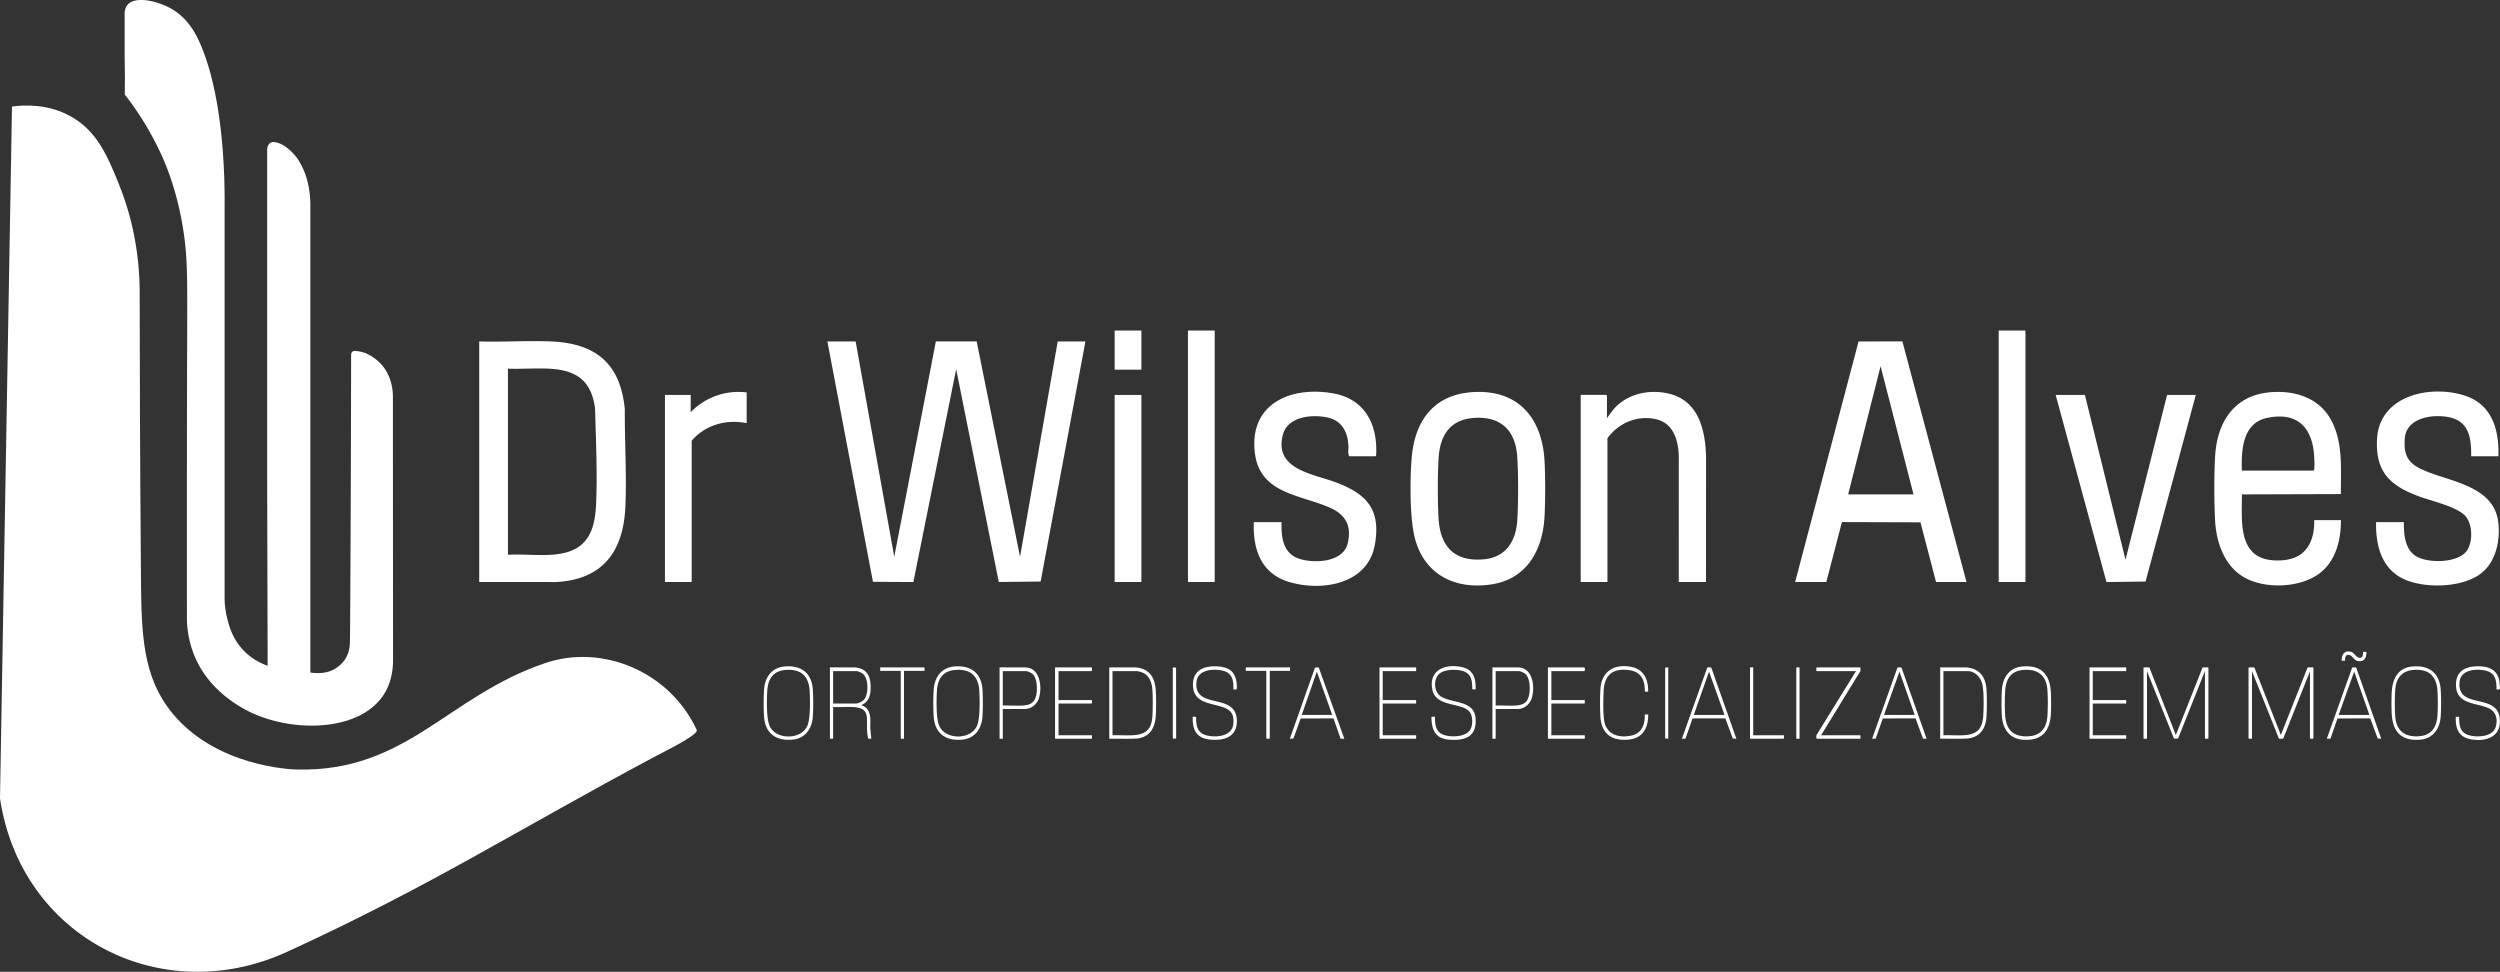
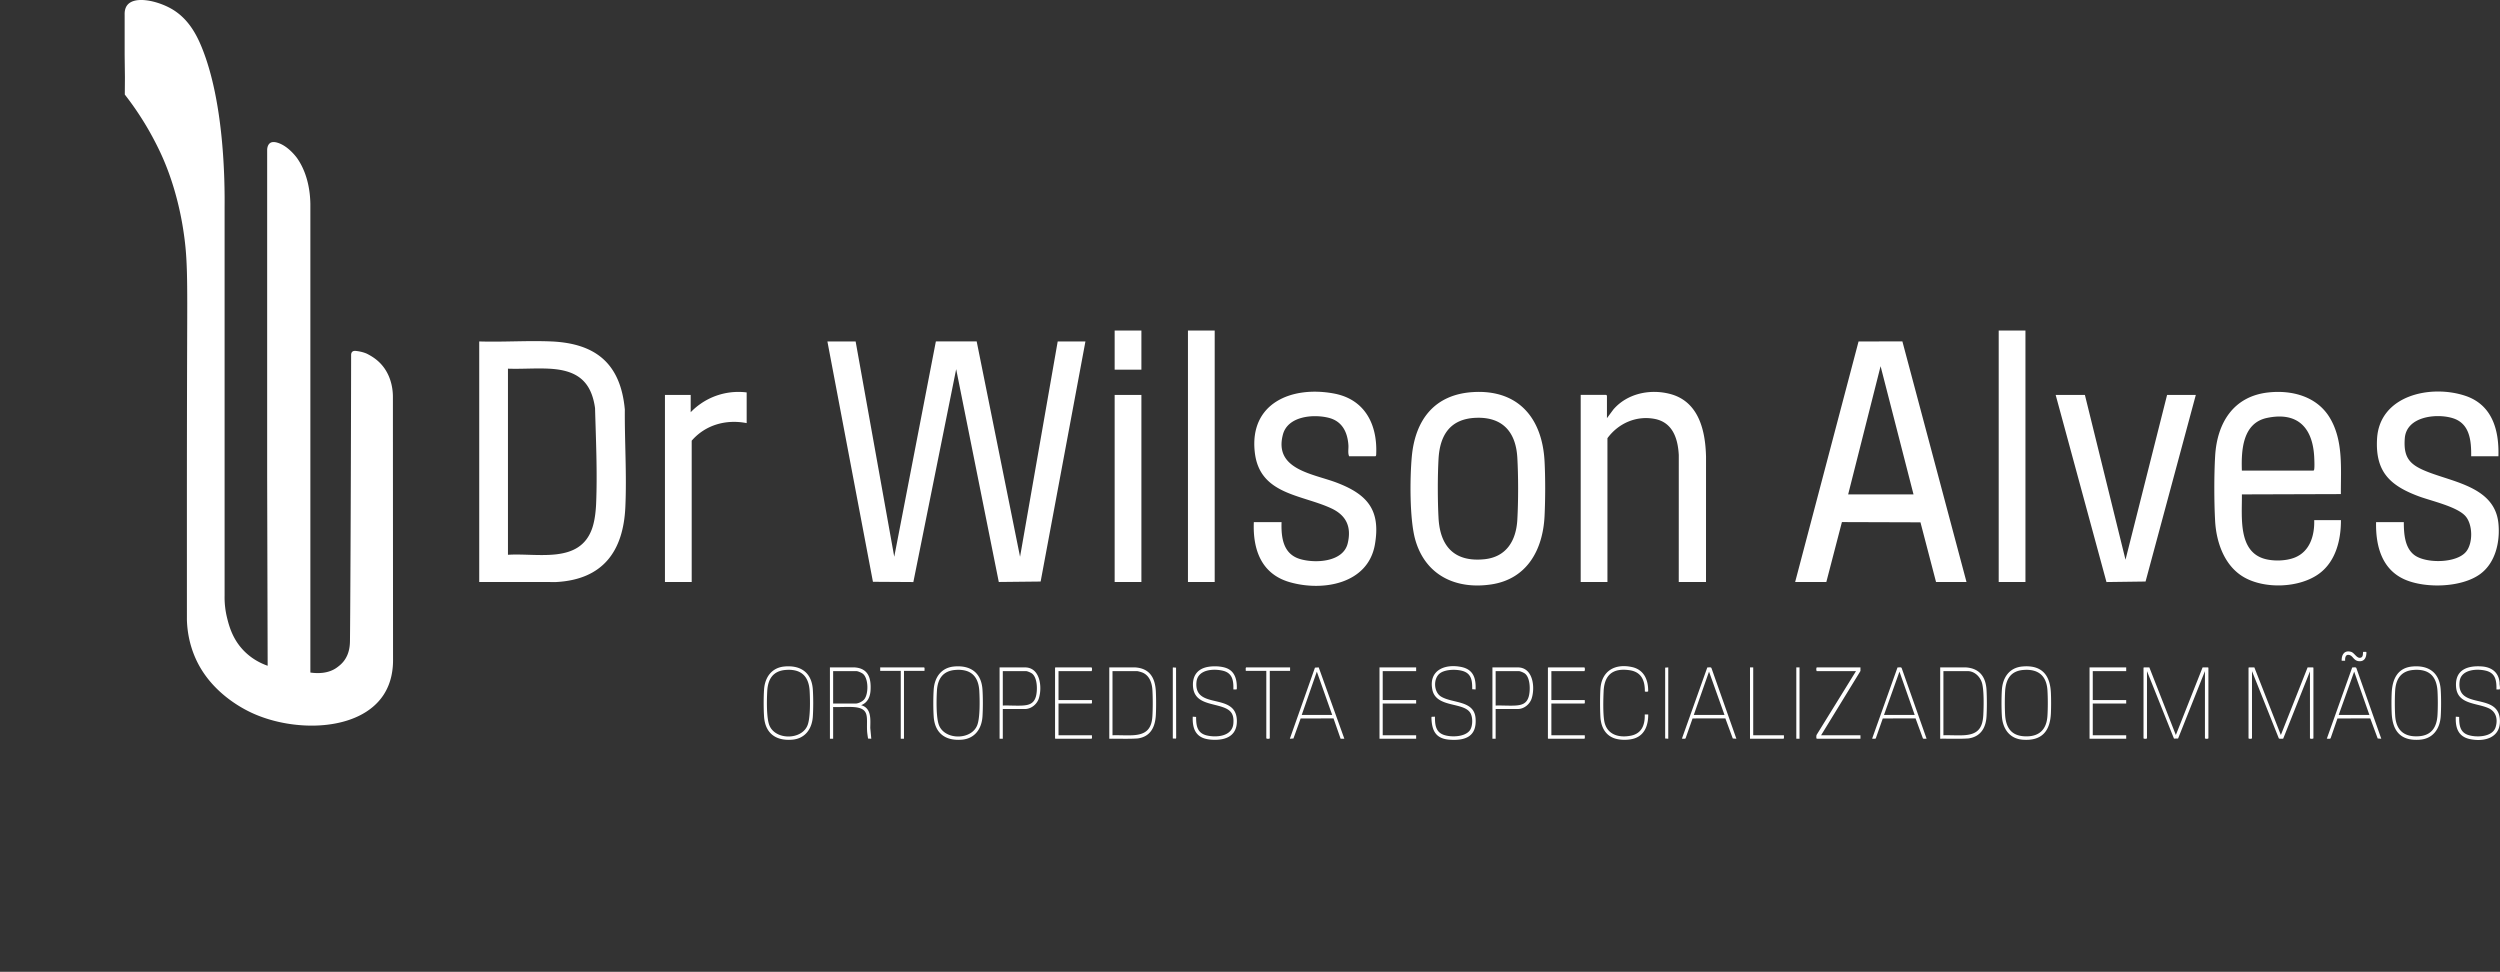
<svg xmlns="http://www.w3.org/2000/svg" id="Camada_2" data-name="Camada 2" viewBox="0 0 2011.44 781.88">
  <rect x="0" y="0" width="2011.44" height="781.88" fill="#333333" stroke="none" />
  <defs>
    <style>.cls-1{fill:#fff}</style>
  </defs>
  <g id="Camada_1-2" data-name="Camada 1">
-     <path d="M56.45 93.37c21.43 11.71 29.93 31.86 39.27 54.95 7.53 18.59 17.2 49.74 16.67 91.2.02 52.07.22 123.13 1.01 223.54.37 46.96 1.12 81.3 25.24 110.73 35.23 42.99 95.52 45.25 100.2 45.36 88.46 2.05 120.9-58.84 199.59-85.59 46.7-15.88 100.8 7.18 122.27 54.01.24 4.29-27.41 17.77-32.88 20.68-113.54 60.49-179.99 104.01-296.87 157.58C130.19 812.02 16.93 754.74 0 642.43L9.65 85.71c10.18-1.35 28.77-2.19 46.8 7.66Z" class="cls-1" />
    <path d="M215.35 535.65c-.13-50.64-.27-101.27-.4-151.91V120.63c0-.61.1-4.07 2.51-5.64.57-.37 2.16-1.22 5.6-.23 9.21 2.65 16.16 12.74 16.16 12.74 9.11 13.23 10.36 28.87 10.49 36.55v377.07c5.52.77 14.58 1.09 21.67-4.27 1.25-.95 3.46-2.53 5.5-5.29 4.47-6.03 4.64-12.85 4.69-15.86.17-10.34.74-102.93.93-230.09 0-.55.07-1.78.93-2.58.91-.84 2.22-.76 3.25-.64 5.6.64 8.88 2.39 8.88 2.39 2.76 1.47 7.66 4.08 12.01 9.28 8.3 9.91 8.59 22.07 8.55 25.74.04 70.01.07 140.02.11 210.03.14 8.06-1.03 19.14-7.59 29.2-19.18 29.45-71.6 30.47-106.01 14.55-8.64-4-33.48-17.15-45.36-44.02-5.41-12.23-6.67-23.47-6.89-30.87 0-10.72-.01-52.8-.01-63.74v-42.9c.03-66.18.19-112.04.19-112.04.2-57.9.42-72.43-3.17-95.43-1.35-8.67-5.64-33.82-17.37-59.69-4.8-10.6-10.29-20.06-11.16-21.55a244.266 244.266 0 0 0-18.45-27.27c.03-4.57.07-9.13.1-13.7l-.22-18.02V11.94c-.09-2.66.33-5.64 2.22-7.95 6.2-7.53 24.42-3.23 35.51 3.14 13.49 7.76 20.1 20.72 24.2 30.71 18.27 44.54 18.67 108.76 18.49 128.82V479.2a68.86 68.86 0 0 0 1.97 17.84c1.6 6.47 4.36 17.1 13.44 26.47 6.41 6.61 13.64 10.18 19.2 12.14Zm473.07-260.93 31.07 173.24 33.48-173.25 32.84-.02 34.9 173.27L851 274.72h22.31l-36.04 193.17-33.67.36-34.29-171.23-34.45 171.28-32.52-.2-36.64-193.38h22.72zM385.57 468.27V274.72c19.06.59 38.59-.79 57.6-.02 36.33 1.47 56.18 17.99 59.55 54.78-.18 26.02 1.6 52.45.42 78.47-1.62 35.81-18.25 58.31-55.59 60.34l-61.98-.02Zm23.11-21.9c23.82-1.59 57.97 7.71 67.86-21.59 2-5.92 2.83-13.36 3.09-19.61 1.05-25.17-.18-51.67-.87-76.83-3.17-22.65-15.51-30.74-37.58-31.73-10.7-.48-21.76.39-32.49.02v149.75Zm1035.65 21.9 51.02-193.54 35.26-.04 51.59 193.58h-24.51l-12.53-48.01-63.2-.2-12.54 48.22h-25.1Zm42.64-70.49h52.6l-26.49-103.15-26.1 103.15Zm396.49 20.71c.07 15.75-4.05 32.89-17.17 42.78-15.95 12.02-44.91 13.01-61.85 2.55-14.99-9.26-21.29-27.79-22.21-44.71-.84-15.55-.88-36.66.02-52.18 1.54-26.65 14.7-48.13 42.84-51.18 19.18-2.08 39.25 3.27 49.53 20.58 10.9 18.36 8.68 40.65 8.79 61.2l-79.64.25c.26 17.6-3.51 46.15 18.73 51.98 7.15 1.88 17.01 1.59 23.91-1.21 12.19-4.95 15.9-17.88 15.55-30.06h21.52Zm-79.7-39.83h57.58c.39-.25.52-.55.6-1 .37-2.03.14-7.65.02-9.97-1.21-23.48-13.26-36.59-37.89-31.46-19.76 4.12-20.87 25.94-20.31 42.43Zm-618.52-63.2c36.51-2.17 55.7 21.13 57.48 55.82.69 13.35.64 30.47 0 43.84-1.3 27.2-14.07 50.77-42.91 55.09-28.59 4.28-53.03-7.41-61.12-35.98-4.61-16.27-4.38-49.7-2.78-66.91 2.75-29.62 18.31-50.01 49.32-51.86Zm1.99 20.71c-20.42.9-28.76 13.84-29.82 33.12-.78 14.21-.75 33.2 0 47.43 1.22 23.05 12.96 35.65 36.87 33.23 17.72-1.79 25.55-14.96 26.52-31.64.86-14.79.86-35.42 0-50.21-1.21-20.76-12.09-32.87-33.57-31.93Zm822.95 30.94h-21.92c.13-12.68-1.09-26.64-15.23-30.78-13.22-3.87-36.81-1.13-38.18 16.23-1.28 16.23 4.39 21.63 18.64 27.19 21.72 8.47 53.82 12.6 56.68 41.33 1.46 14.64-2.23 31.64-14.61 40.75-14.97 11.02-44.2 11.75-60.84 4.39-18.55-8.21-23.38-27.35-22.97-46.14h22.31c.02 9.1.64 20.75 8.64 26.61 9.29 6.82 33.96 6.61 41.56-2.93 5.56-6.97 5.31-21.74-.58-28.47-6.71-7.66-27.51-12.23-37.47-15.92-23.34-8.64-35.23-19.87-33.68-46.42 2.02-34.88 42.97-43.75 70.86-34.54 21.83 7.21 27.43 27.63 26.78 48.7ZM1008.8 420.08h22.31c-.38 12.36 1.2 25.57 14.75 29.67 12.12 3.67 34.79 2.63 38.46-12.53 3.22-13.3-1.13-22.61-13.22-28.23-24.11-11.21-57.56-11-61.5-44.87-4.63-39.77 29.67-53.92 63.83-47.47 24.66 4.65 34.89 24.79 33.83 48.67-.03.72.04 1.36-.64 1.79h-21.12c-1.22-2.47-.4-6.07-.6-8.96-.72-10.53-5.06-19.27-15.85-21.99-12.43-3.14-32.96-1.37-36.86 13.51-7.41 28.25 24.38 31.46 43.25 38.65 24.68 9.41 35.56 21.94 30.79 49.69-5.48 31.88-42.02 38.07-68.65 30.36-22.77-6.59-29.68-26.24-28.78-48.29Zm363.81 48.19h-21.92l.02-102.17c-.7-13.28-4.89-26.32-19.52-29.08s-29.07 3.51-37.88 15.55v115.69h-21.52V317.72h20.52l.6.6v18.12l5.17-6.98c11.1-12.87 29.43-16.73 45.61-12.5 23.06 6.03 28.43 29.34 28.94 50.33l-.02 100.98Zm304.84-150.54 32.68 132.62 33.46-132.62h23.12l-40.44 150.15-31.45.42-40.88-150.57h23.51zM955.8 265.95h21.52v202.32H955.8zm652.31 0h21.52v202.32h-21.52zM600.75 315.74v24.69c-16.55-3.22-33.1 1.33-44.23 14.14v113.7H535V317.73h20.72v13.93c3.38-3.5 10.62-10.05 21.93-13.73 9.88-3.21 18.4-2.78 23.1-2.19Zm296.07 1.99h21.52v150.54h-21.52zm0-51.78h21.52v31.46h-21.52zm832.49 271.03 21.32 54.4 21.52-54.4h4.38l.3.3v56.79c-.61.49-2.2.48-2.79 0v-54.1l-21.6 54.22-3.31.08-21.72-54.3v54.1c-.61.49-2.2.48-2.79 0v-56.79l.3-.3h4.38Zm84.49 0 21.32 54.4 21.52-54.4h4.38l.3.3v56.79c-.61.49-2.2.48-2.79 0v-53.9l-21.5 54.08c-.15.21-3.17.22-3.51-.08l-21.62-54.2v54.1c-.61.49-2.2.48-2.79 0v-56.79l.3-.3h4.38Zm-921.3 57.39v-57.39h20.82c11.75.76 16.12 8.48 16.65 19.42.28 5.71.29 13.05 0 18.75-.5 9.71-4.22 17.58-14.68 19-7.57.49-15.2.1-22.79.22Zm2.59-2.79c5.25-.17 10.62.23 15.85 0 10.49-.44 15.57-4.36 16.24-15.24.38-6.19.38-15.15 0-21.34-.35-5.73-2.47-11.7-8.18-13.94-.85-.33-3.48-1.1-4.28-1.1h-19.63v51.61Zm665.94 2.79v-57.39h20.62c10.88.69 16.05 7.5 16.65 18.02.36 6.32.39 15.23 0 21.54-.58 9.34-4.95 16.3-14.68 17.6-7.5.49-15.07.1-22.59.22Zm2.59-2.79c5.24-.17 10.63.23 15.85 0 11.19-.48 15.63-5 16.24-16.24.35-6.49.66-19.93-1.06-25.86-1.47-5.05-6.02-9.52-11.6-9.52h-19.43v51.61Zm-895.89-54.6h19.82c11.15.72 13.49 8.78 12.86 18.64-.33 5.22-2.48 9.82-7.58 11.75 8.42 2.35 7.49 11.36 7.37 18.34l.81 8.66-2.6-.13c-.3-2.09-.68-4.24-.79-6.35-.55-10.82 2.59-18.38-11.65-19.04-5.15-.24-10.48.19-15.65 0v25.51h-2.59v-57.39Zm2.59 29.09h18.03c2.31 0 5.64-1.67 7.07-3.49 3.45-4.42 3.4-16.48-.99-20.32-1.07-.94-4.11-2.29-5.48-2.29h-18.63v26.1Zm322.01-11.35c.2-7.11-.69-13.25-8.53-15.09-7.8-1.83-20.26-.93-21.16 9.21-2.02 22.62 31.35 7.9 32.49 30.28.41 8.18-3.32 13.74-11.4 15.51-4.24.93-10.45.83-14.61-.46-8.12-2.52-9.79-9.83-9.46-17.54l2.7.19c-.02 7.06.86 13.06 8.61 14.9s20.49.86 21.36-9.61c.57-6.91-1.42-10.51-7.81-12.9-9.91-3.71-23.75-3.11-24.67-16.97-.48-7.23 2.52-12.94 9.62-15.1 5-1.53 13.43-1.44 18.22.81 6.43 3.02 7.64 9.96 7.41 16.45-.21.63-2.18.21-2.76.33Zm1016.25 0c.13-7.13-.72-13.18-8.53-15.09-7.41-1.81-20.02-.97-21.11 8.66-2.67 23.69 31.95 7.87 32.43 31.62.28 13.83-12.7 17.17-24.13 14.76-9.46-1.99-11.8-9.14-11.35-18.04l2.7.19c-.04 6.31.51 12.37 7.35 14.57 6.62 2.12 19.48 1.72 21.97-6.34 1.93-6.24.48-12.5-5.73-15.28-9.74-4.36-25.16-2.95-26.11-17.33-.89-13.4 8.99-17.05 20.63-16.25 7.99.55 13.69 4.77 14.42 13.08-.15 1.56.5 3.45.23 4.96-.04.23-.07.4-.33.47l-2.46.03Zm-821.37 0-2.7-.19c.02-5.87-.24-11.79-6.47-14.26-5.12-2.02-15.26-1.98-19.71 1.61-5.26 4.24-4.82 14.86 1 18.5 9.18 5.74 26.75 2.83 27.88 17.55s-8.3 18.09-20.82 17.23c-10.83-.75-14.21-6.77-14.66-16.83-.02-.37-.09-1.42.2-1.62l2.6-.09c0 6 .35 12.06 6.72 14.5 5.82 2.23 17.46 2.03 21.42-3.59 2.34-3.33 2.43-10.37.39-13.83-5.41-9.17-27.76-3.89-30.66-18.96-3.01-15.63 10.26-20.83 23.46-18.08 9.57 2 11.78 9.05 11.36 18.04Zm753.78-18.48c13.33-1.18 21.87 5.17 22.75 18.77.4 6.14.4 15.18 0 21.32-.65 10.08-6.23 18.05-16.84 18.83-15.43 1.14-22-6.95-22.62-21.61-.21-4.98-.21-10.97.01-15.95.49-10.95 4.56-20.29 16.7-21.36Zm.8 2.79c-9.87.78-14.13 7.17-14.7 16.58-.36 5.91-.35 14.21 0 20.12.7 11.8 7.2 17.43 19.03 16.64 10.43-.7 14.49-7.46 15.04-17.24.32-5.66.32-13.27 0-18.93-.69-12.26-6.9-18.16-19.37-17.18Zm-314.64-2.79c15.4-1.36 22.33 6.6 22.96 21.35.22 5.09.22 11.26-.01 16.35-.66 14.53-7.48 22.34-22.61 21.22-10.73-.79-16.2-8.89-16.84-19.03-.38-6.07-.38-14.85 0-20.92.63-10.01 5.94-18.04 16.5-18.97Zm.8 2.79c-10.38.85-14.17 7.68-14.7 17.38-.3 5.57-.3 12.95 0 18.53.54 9.86 4.49 16.7 15.04 17.44 11.69.81 18.29-4.73 19.03-16.44.38-5.95.38-14.57 0-20.52-.75-11.91-7.54-17.35-19.37-16.38Zm-996.72-2.79c13.19-1.17 21.85 5.05 22.75 18.57.42 6.18.42 15.53 0 21.72-.67 10.04-6.33 17.85-16.84 18.63-13.07.97-21.51-5.26-22.41-18.63-.42-6.18-.42-15.53 0-21.72.67-9.9 6.15-17.66 16.5-18.57Zm.79 2.79c-10 .82-14.14 7.27-14.7 16.78-.41 6.84-.73 21.73 1.7 27.79 4.79 11.95 25.88 11.97 30.68 0 2.43-6.06 2.1-20.95 1.7-27.79-.72-12.08-7.23-17.77-19.37-16.78Zm135.7-2.79c13.19-1.17 21.85 5.05 22.75 18.57.42 6.18.42 15.53 0 21.72-.67 10.04-6.33 17.85-16.84 18.63-13.07.97-21.51-5.26-22.41-18.63-.42-6.18-.42-15.53 0-21.72.67-9.9 6.15-17.66 16.5-18.57Zm.8 2.79c-10 .82-14.14 7.27-14.7 16.78-.41 6.84-.73 21.73 1.7 27.79 4.79 11.95 25.88 11.97 30.68 0 2.43-6.06 2.1-20.95 1.7-27.79-.72-12.08-7.23-17.77-19.37-16.78Zm1147.4 55.34-2.89-.2-5.97-16.15-26.39.03-5.51 15.91c-.54.78-2.21.27-3.08.41l20.45-57.36c.92.1 2.8-.44 3.31.42l20.08 56.94Zm-34.27-19.13h24.71l-12.26-34.87-12.45 34.87Zm-331.58 19.13c-.77-.13-2.51.32-2.97-.32l-5.89-16.04-26.38.04-5.62 16c-.46.64-2.2.18-2.97.31l20.45-57.36c.93.1 2.8-.44 3.31.43l20.08 56.93Zm-34.27-19.13h24.71l-12.26-34.87-12.45 34.87Zm-118.76 19.13-2.89-.2-5.97-16.16-26.39.03-5.62 16c-.51.65-2.16.18-2.97.32l20.45-57.36c.93.1 2.79-.44 3.31.43l20.08 56.93Zm-34.27-19.13h24.71l-12.45-34.87-12.26 34.87Zm-284.16 19.13-5.7-16.35-26.45.04-5.8 16.12-2.89.2 20.21-57.21 3.02-.2 20.62 57.4h-2.99Zm-6.77-19.13-12.35-34.87-12.16 34.87h24.51Zm176.35-35.27v23.31h26.9c-.12.88.31 2.1-.3 2.79h-26.6v25.51h26.9c-.12.88.31 2.1-.3 2.79h-29.09l-.3-.3v-56.79l.3-.3h29.09c.49.66.48 2.35 0 2.99h-26.6Zm-396.54 0v23.31h26.9c-.12.88.31 2.1-.3 2.79h-26.6v25.51h26.9c-.12.88.31 2.1-.3 2.79h-29.09l-.3-.3v-56.79l.3-.3h29.09c.49.66.48 2.35 0 2.99h-26.6Zm645.22-2.99v2.89l-31.68 51.71h31.68v2.79h-35.17c-.55-.71-.31-2.09-.19-2.98l31.77-51.42h-31.58c-.49-.66-.48-2.35 0-2.99h35.17Zm213.81 0v2.99h-26.9v23.31h26.9v2.79h-26.9v25.51h26.9v2.79h-29.49v-57.39h29.49zm-571.29 0v2.99h-26.9v23.31h26.9v2.79h-26.9v25.51h26.9v2.79h-29.49v-57.39h29.49zm183.92 37.86h2.79c.09 8.07-2.46 16.2-10.66 19.13-4.51 1.61-11.27 1.67-15.85.29-8.07-2.42-11.53-9.54-11.96-17.53-.36-6.61-.36-15.53 0-22.13.81-14.67 11.55-20.96 25.48-17.89 9.58 2.11 13.11 10.31 12.96 19.46-.17.52-2.47.43-2.67.14.07-9.04-2.9-15.81-12.57-17.12-13.26-1.8-20.01 3.84-20.6 17-.3 6.63-.56 17.29.46 23.66 1.79 11.08 11.49 14.05 21.5 12.05 8.8-1.75 11.4-8.83 11.12-17.08Zm-119.96-4.38v23.91h-2.59v-57.39h20.42c12.36 0 14.07 16.14 11.12 25.06-1.52 4.61-6.1 8.41-11.12 8.41h-17.83Zm0-2.79c5.16-.2 10.52.27 15.65 0 5.42-.28 9.33-1.56 10.95-7.18 1.4-4.86 1.35-14.91-2.89-18.43-.97-.81-3.88-2.09-5.08-2.09h-18.63v27.7Zm-396.53 2.79v23.91h-2.59v-57.39h20.42c12.35 0 14.06 16.14 11.12 25.06-1.52 4.61-6.1 8.41-11.12 8.41h-17.83Zm0-2.79c5.16-.2 10.52.27 15.65 0 5.42-.28 9.33-1.56 10.95-7.18 1.4-4.86 1.35-14.91-2.89-18.43-.97-.81-3.88-2.09-5.08-2.09h-18.63v27.7Zm231.14-30.69v2.79h-16.34v54.3c-.61.49-2.2.48-2.79 0v-54.3h-16.54c.12-.88-.31-2.1.3-2.79h35.37Zm-294.11 2.79h-16.54v54.6h-2.59v-54.6h-16.54v-2.79h35.37c.61.69.17 1.9.3 2.79Zm666.74-2.79v54.6h24.71c-.12.88.31 2.1-.3 2.79h-27v-57.39h2.59Zm-466.75.03 2.38.16.09 56.51-.19.6-2.52-.1v-57.01l.24-.16zm501.42-.03h2.59v57.39h-2.59zm-103.02 0v57.39l-2.5-.19v-57.01l2.5-.19zm541.8-5.38c-.15-4.83 2.24-8.74 7.62-7.12 2.87.87 4.82 6.12 8.18 4.48 1.8-.88 1.11-4.16 1.53-4.45l2.28-.06.3.3c.08 4.19-1.59 7.84-6.4 7.19-3.77-.51-4.42-4.08-7.08-4.87-3.24-.97-3.8 2-3.63 4.53h-2.79Z" class="cls-1" />
  </g>
</svg>